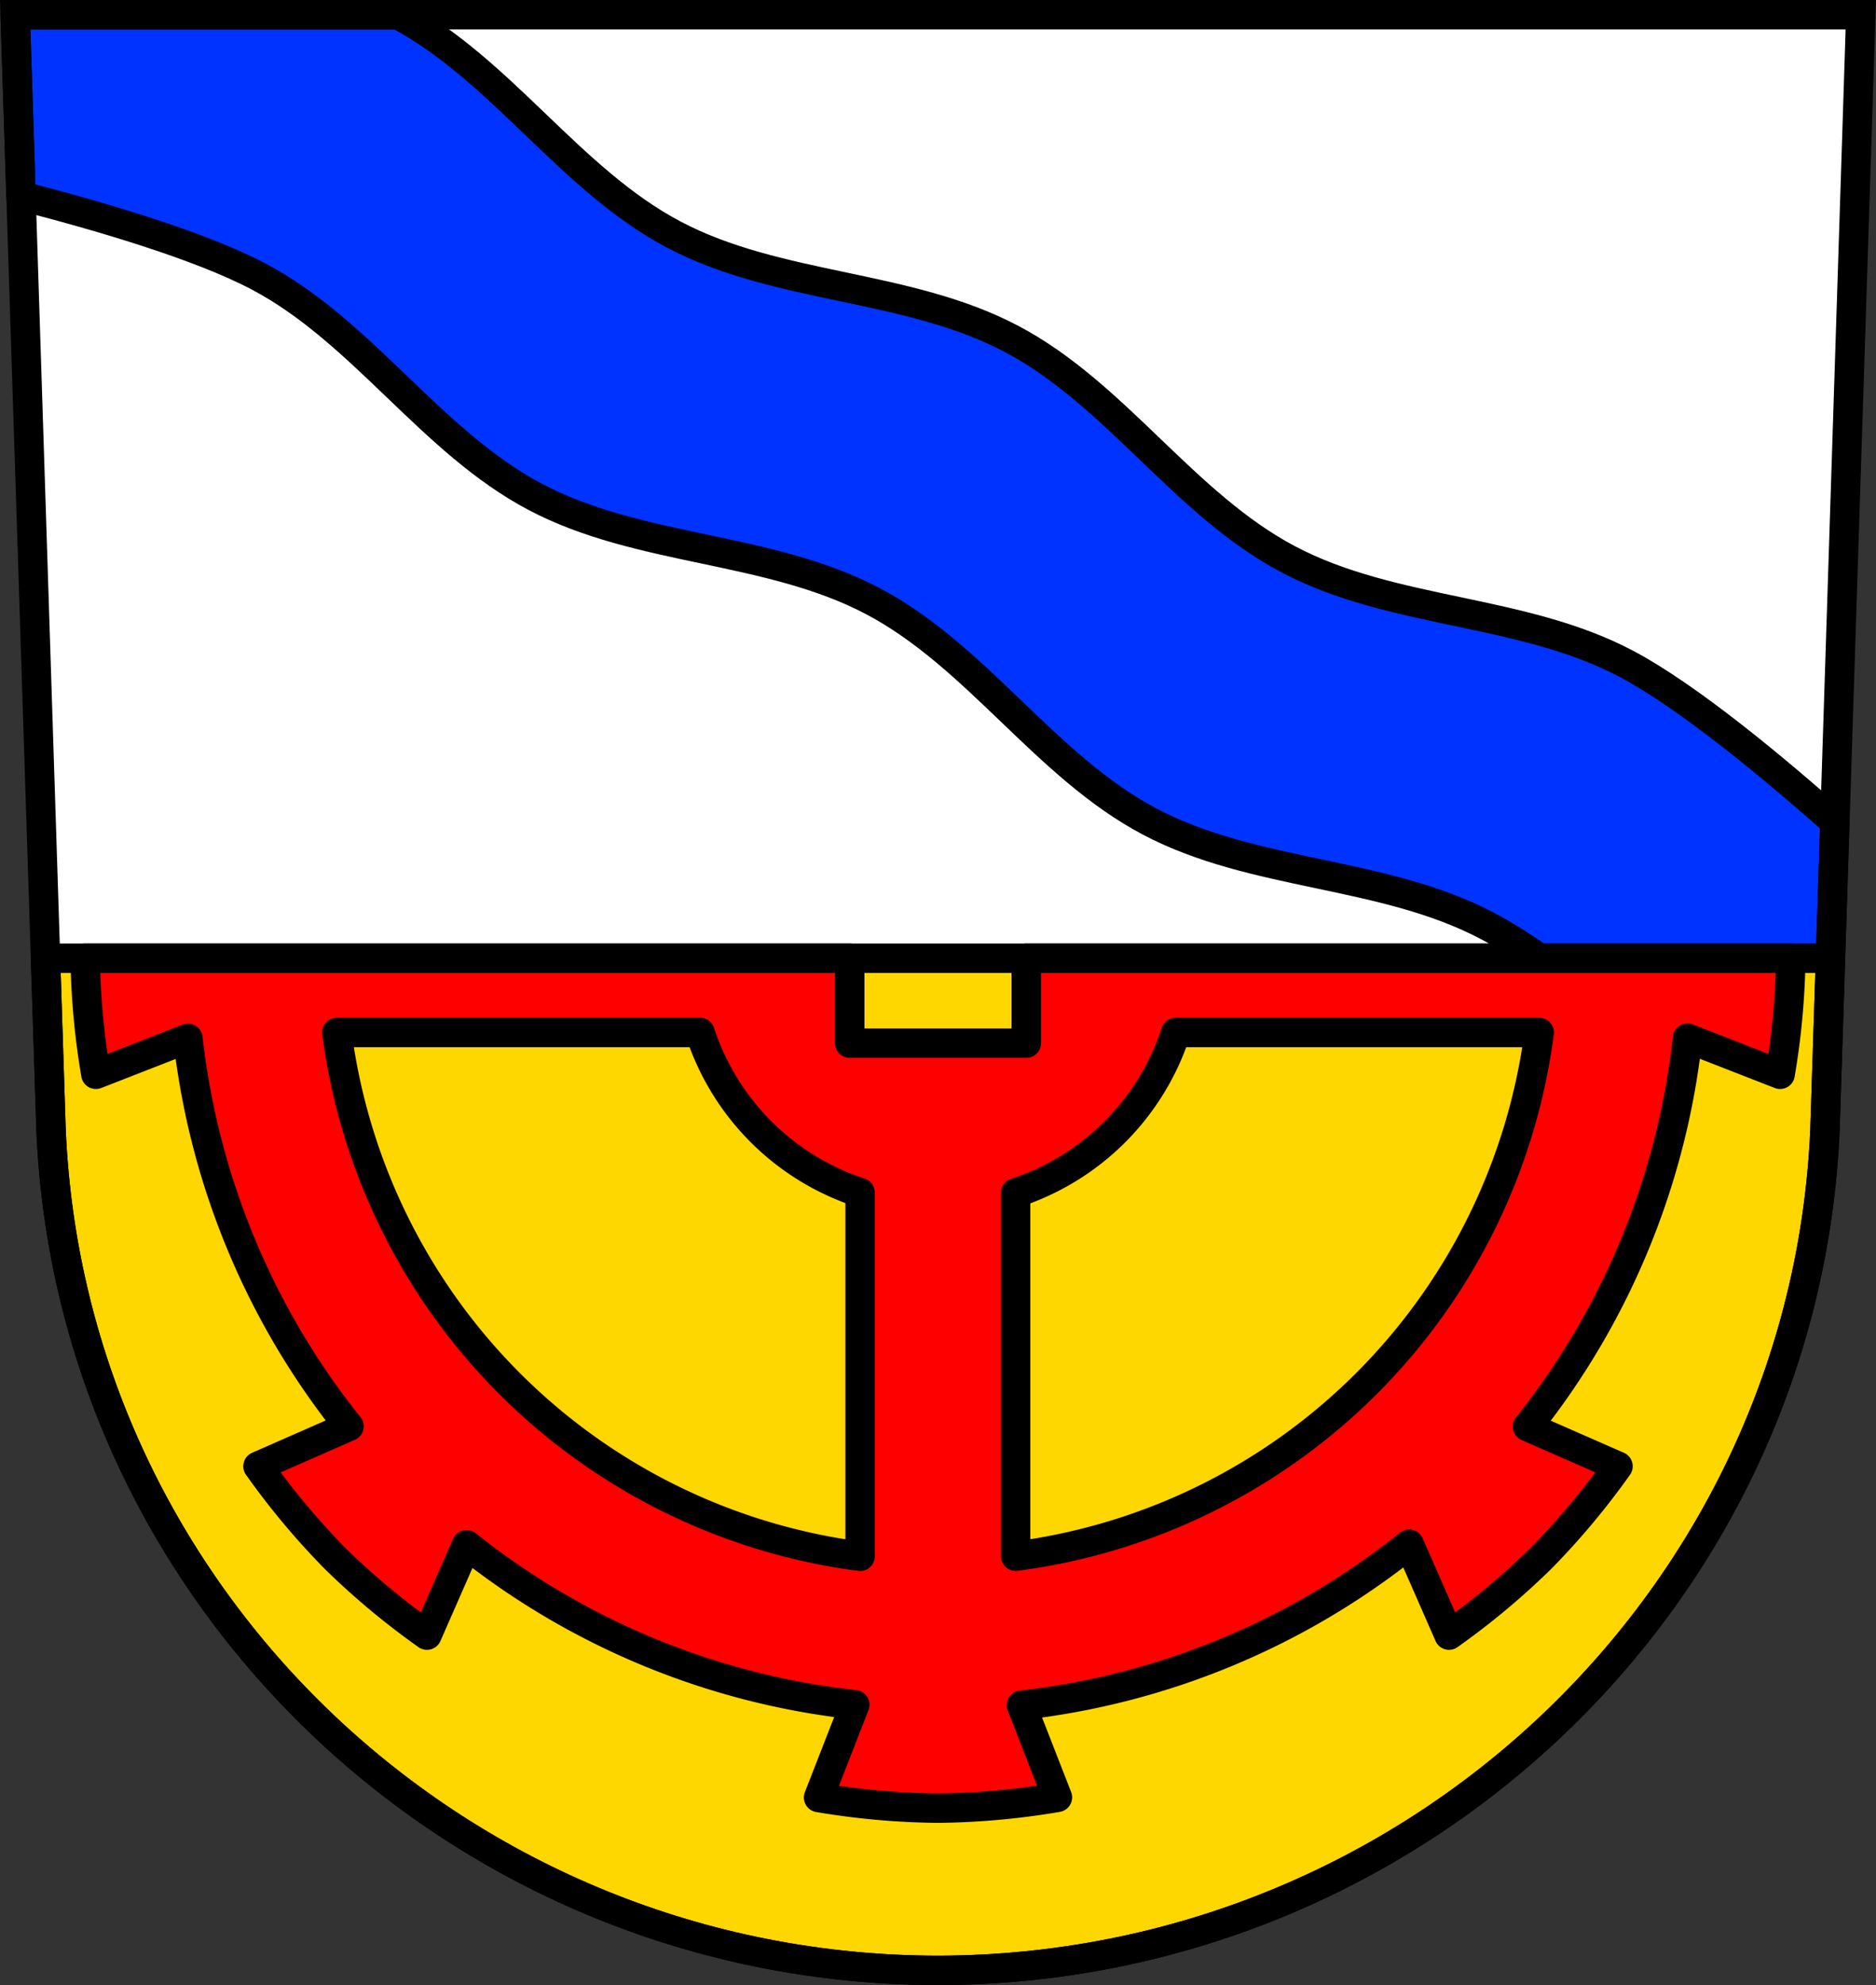
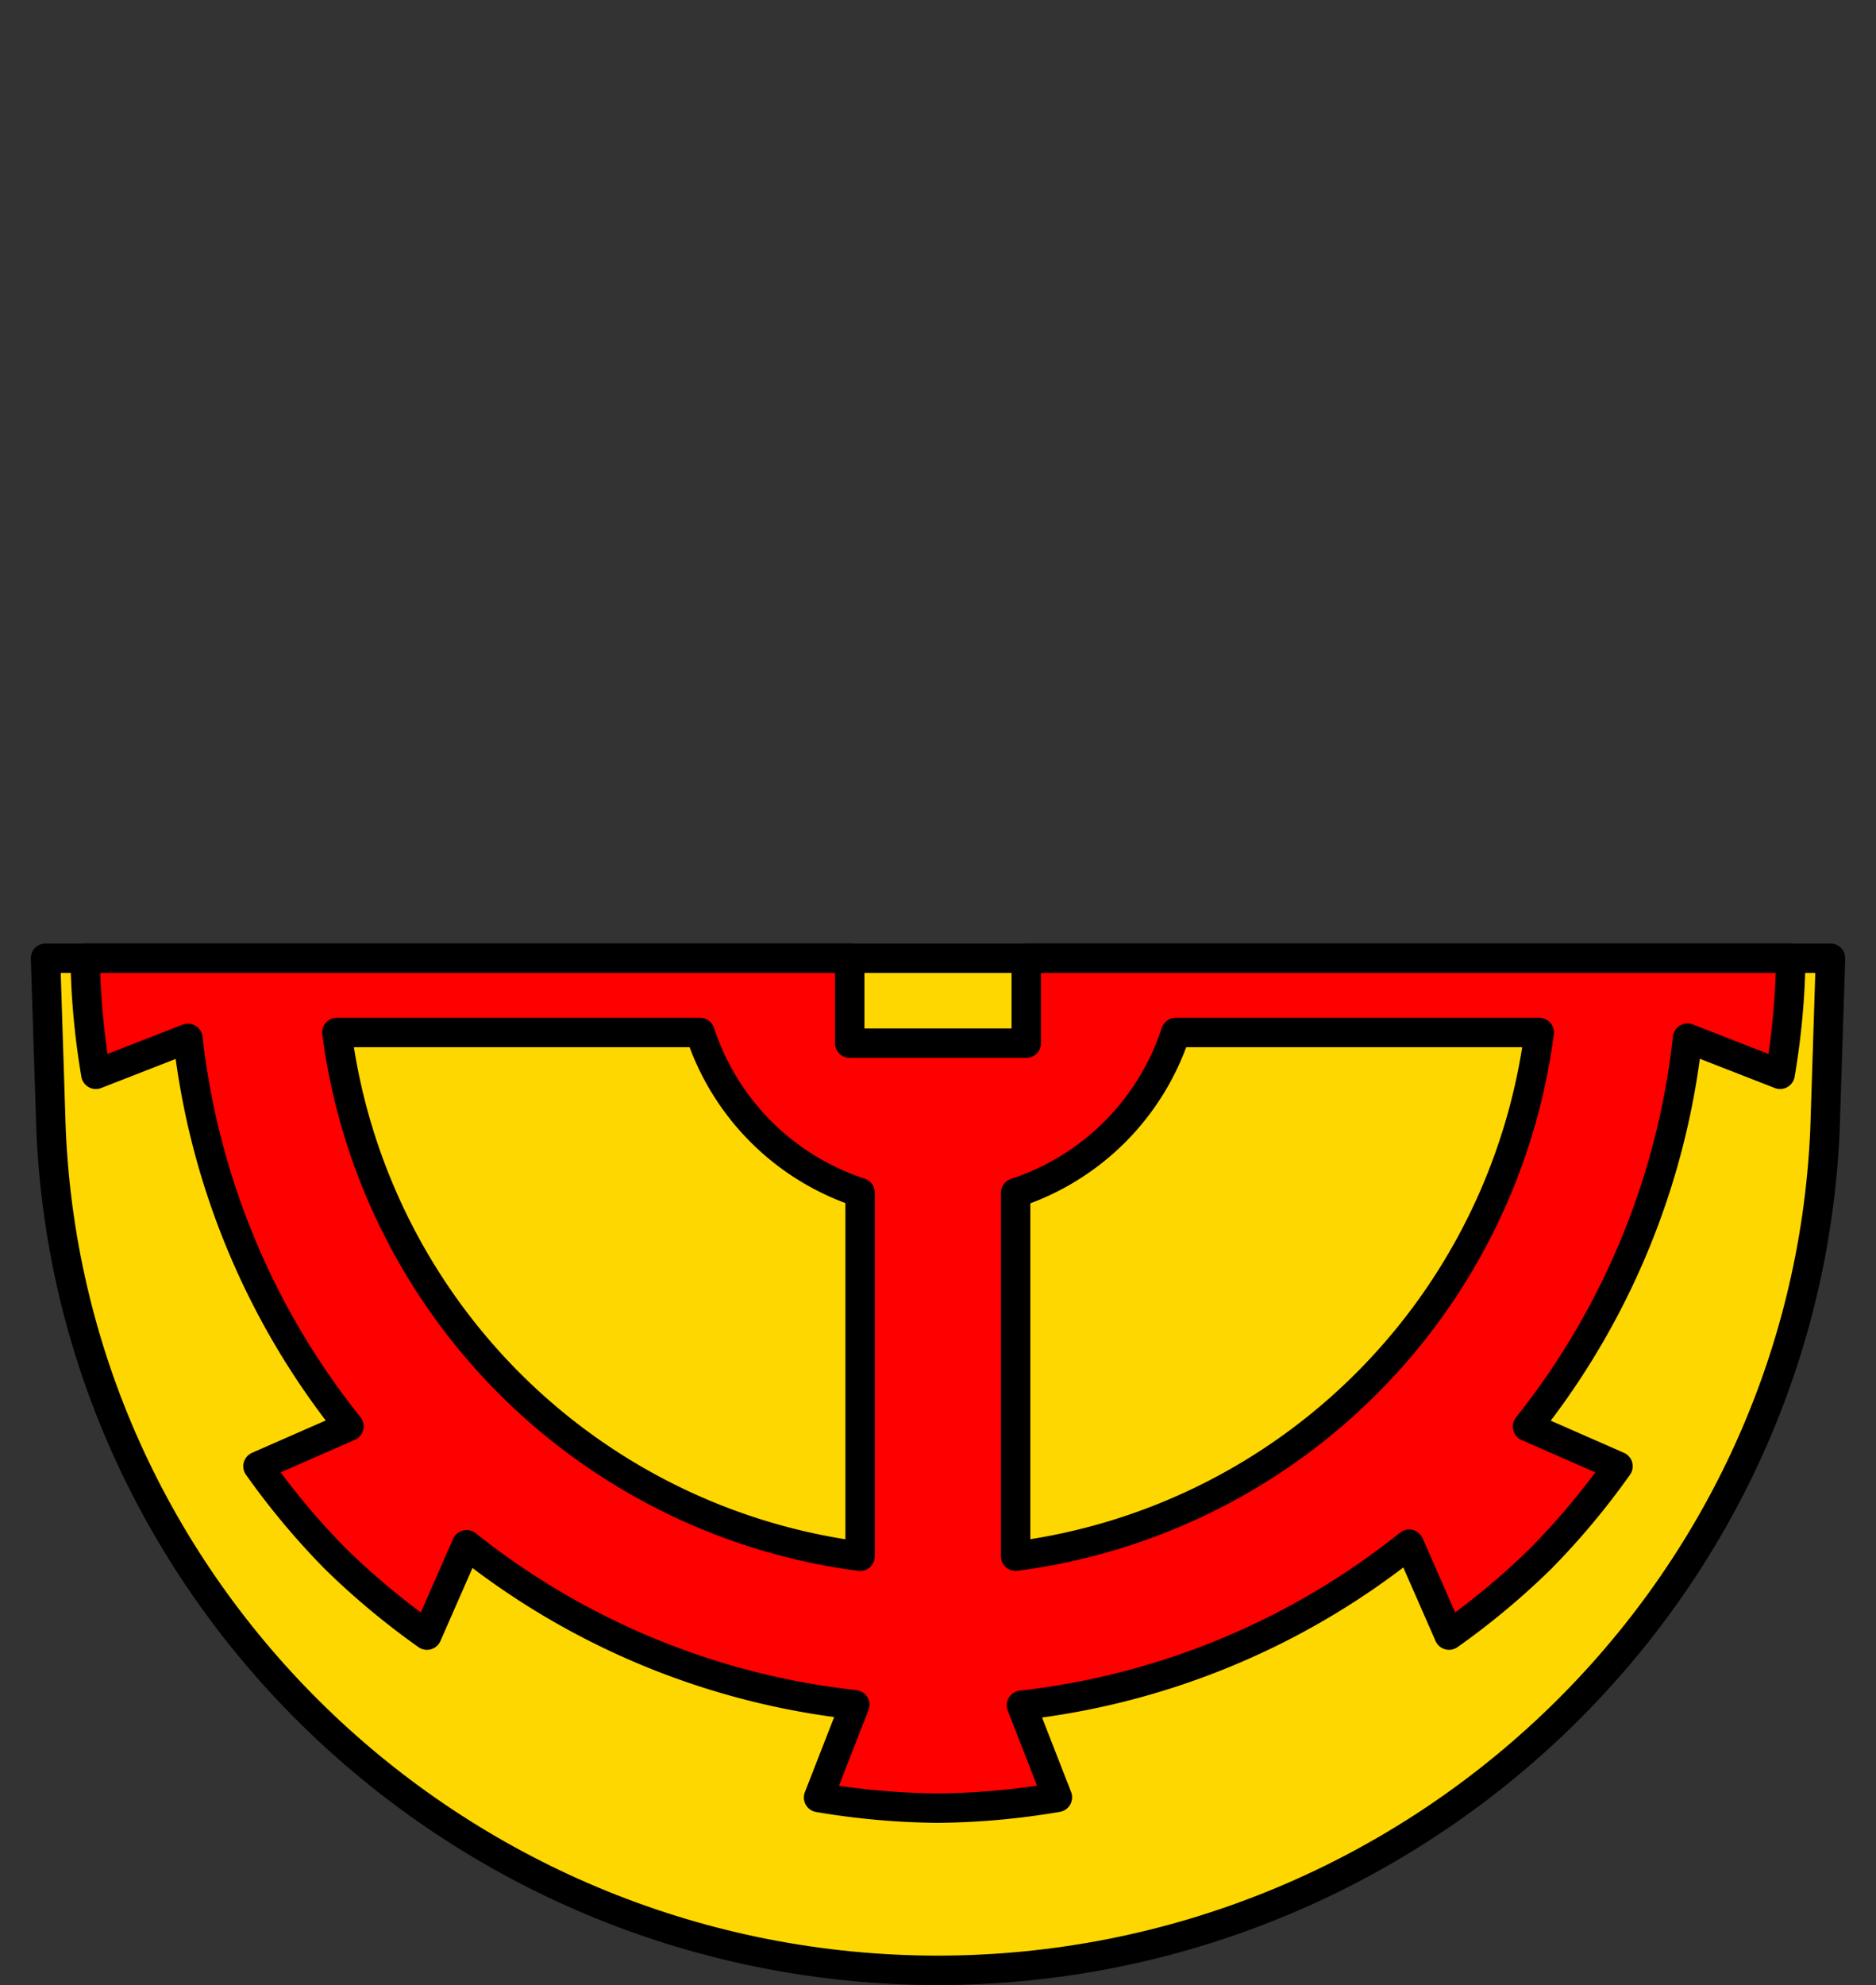
<svg xmlns="http://www.w3.org/2000/svg" width="701.33" height="741.77" viewBox="0 0 701.334 741.769">
  <rect x="0" y="0" width="701.334" height="741.769" fill="#333333" stroke="none" />
  <g transform="translate(-11.02-40.05)">
-     <path d="m16.698 45.549l13.398 416.62c7.415 175.25 153.92 314.05 331.59 314.14 177.51-.215 324.07-139.06 331.59-314.14l13.398-416.62h-344.98z" fill="#fff" fill-rule="evenodd" />
    <g stroke="#000" stroke-width="11">
      <g stroke-linejoin="round" transform="translate(11.02 40.05)">
        <path d="m17.02 358.05l2.061 64.07c7.415 175.25 153.92 314.05 331.59 314.14 177.51-.215 324.07-139.06 331.59-314.14l2.061-64.07h-667.3z" fill="#ffd700" stroke-linecap="round" />
-         <path d="m5.68 5.5l2.178 67.7c28.537 7.319 66.56 18.361 88.82 30.12 38.964 20.583 64.46 61.761 103.42 82.34 38.964 20.583 87.35 18.431 126.31 39.01 38.964 20.583 64.46 61.761 103.42 82.34 38.964 20.583 87.35 18.431 126.31 39.01 5.978 3.158 12.559 7.291 19.412 12.02h108.76l1.637-50.924c-22.301-19.753-54.694-46.786-78.03-59.11-38.964-20.583-87.35-18.431-126.31-39.01-38.964-20.583-64.46-61.761-103.42-82.34-38.964-20.583-87.35-18.431-126.31-39.01-38.844-20.52-64.3-61.5-103.07-82.15h-143.13z" fill="#03f" fill-rule="evenodd" />
      </g>
-       <path d="m16.698 45.549l13.398 416.62c7.415 175.25 153.92 314.05 331.59 314.14 177.51-.215 324.07-139.06 331.59-314.14l13.398-416.62h-344.98z" fill="none" fill-rule="evenodd" />
      <path d="m31.842 358.05c.208 14.522 1.539 29.02 4 43.38l34.414-13.424a282.278 282.278 0 0 0 60.203 144.967l-34.01 14.92c8.673 12.234 18.282 23.725 28.76 34.385 10.668 10.461 22.17 20.05 34.406 28.709l14.811-33.758a282.278 282.278 0 0 0 145.119 59.779l-13.521 34.656c14.784 2.518 29.704 3.848 44.65 3.977 14.94-.147 29.853-1.493 44.629-4.03l-13.424-34.414a282.278 282.278 0 0 0 144.932 -60.178l14.902 33.965c12.24-8.656 23.736-18.248 34.404-28.709v-.002c10.478-10.66 20.09-22.15 28.76-34.383v-.002l-33.807-14.828a282.278 282.278 0 0 0 59.809 -145.133l34.607 13.5c2.463-14.363 3.794-28.857 4-43.38h-285.82v31.74h-66v-31.74h-285.83zm94.11 27.762h135.76a93.624 93.624 0 0 0 59.836 59.838v135.88a226.854 226.854 0 0 1 -195.6 -195.723zm313.6 0h135.87a226.854 226.854 0 0 1 -195.736 195.689v-135.76a93.624 93.624 0 0 0 59.867 -59.926z" transform="translate(11.02 40.05)" fill="#f00" stroke-linejoin="round" stroke-linecap="round" />
    </g>
  </g>
</svg>